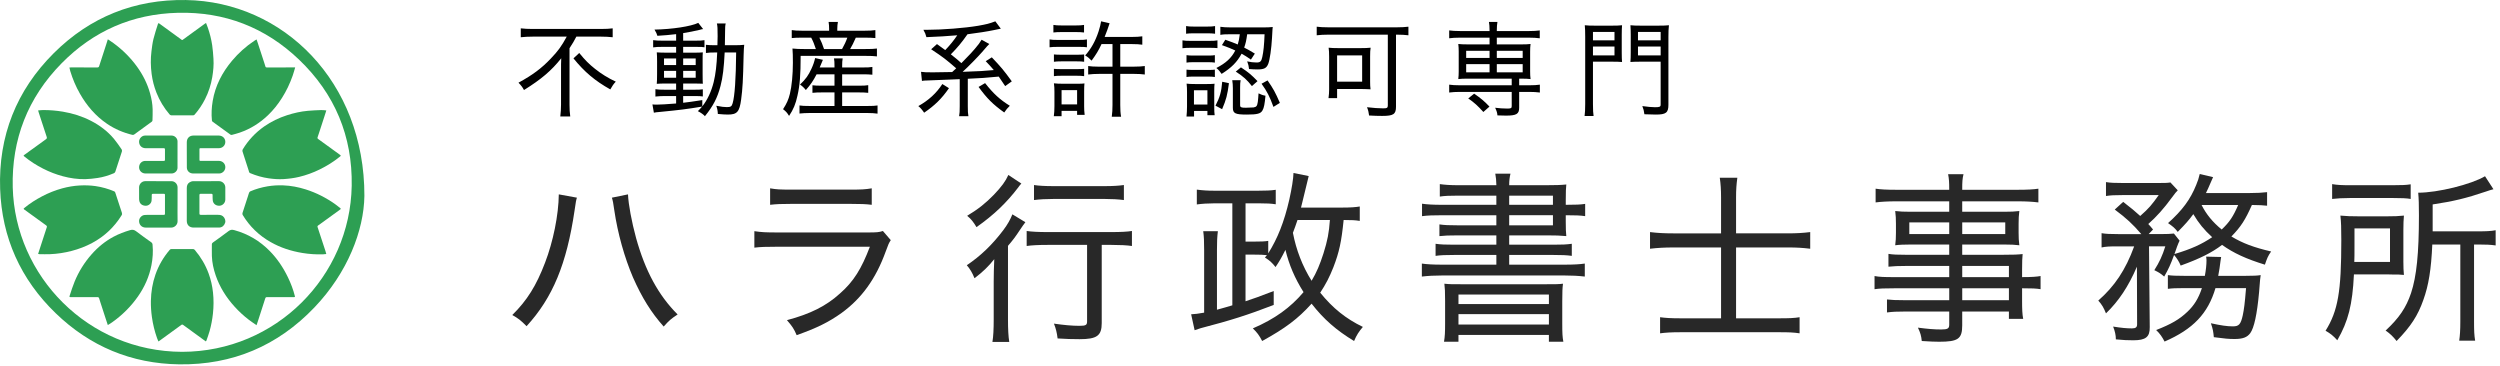
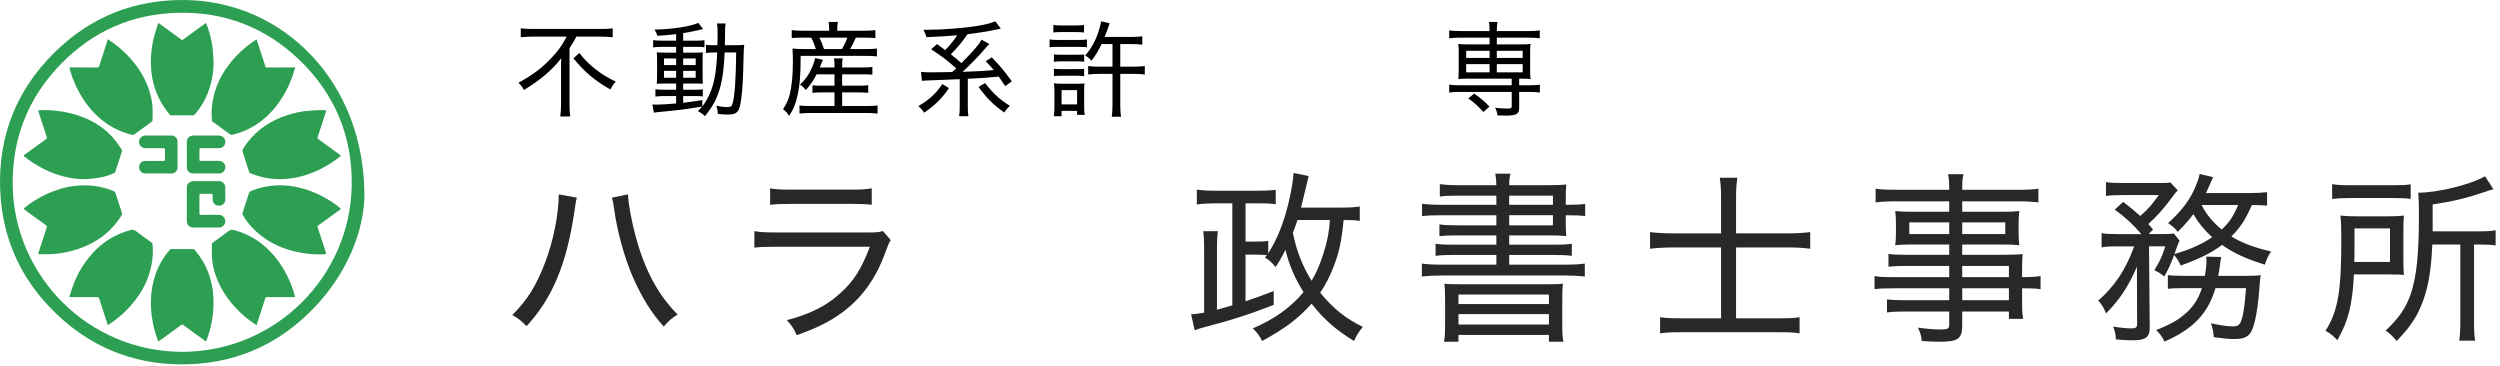
<svg xmlns="http://www.w3.org/2000/svg" version="1.1" id="レイヤー_1" x="0px" y="0px" viewBox="0 0 314 46" style="enable-background:new 0 0 314 46;" xml:space="preserve">
  <g id="logo.svg">
    <g>
      <path style="fill:#282828;" d="M72.461,24.827c-0.092,0.299-0.138,0.459-0.299,1.632    c-0.989,6.691-2.736,10.922-6.025,14.51c-0.759-0.759-0.989-0.943-1.793-1.403    c1.862-1.839,3.012-3.679,4.116-6.576c1.012-2.622,1.701-6.002,1.725-8.577L72.461,24.827z     M78.877,24.413c0.046,1.219,0.46,3.449,1.012,5.473c1.15,4.139,2.805,7.197,5.22,9.612    c-0.805,0.529-1.081,0.759-1.748,1.518c-1.563-1.748-2.736-3.634-3.863-6.186    c-1.058-2.483-1.908-5.473-2.345-8.439c-0.115-0.851-0.184-1.196-0.299-1.563L78.877,24.413z" />
      <path style="fill:#282828;" d="M94.749,29.035c0.897,0.138,1.495,0.161,2.921,0.161h11.405    c1.012,0,1.333-0.023,1.816-0.184l0.989,1.15c-0.23,0.345-0.322,0.552-0.644,1.449    c-1.241,3.426-3.012,5.864-5.542,7.703c-1.61,1.15-3.104,1.886-5.634,2.783    c-0.345-0.805-0.529-1.081-1.219-1.886c2.943-0.782,4.921-1.771,6.668-3.357    c1.702-1.495,2.69-3.082,3.748-5.864h-11.612c-1.518,0-2.115,0.023-2.897,0.115V29.035z     M96.727,23.654c0.805,0.138,1.196,0.161,2.645,0.161h7.474c1.333,0,1.816-0.023,2.645-0.161v2.069    c-0.759-0.092-1.357-0.115-2.622-0.115h-7.52c-1.219,0-1.817,0.023-2.622,0.115V23.654z" />
-       <path style="fill:#282828;" d="M124.81,35.289c0-0.897,0.023-1.541,0.069-2.736    c-0.759,0.943-1.449,1.61-2.483,2.392c-0.276-0.69-0.552-1.15-0.966-1.633    c1.748-1.173,3.196-2.576,4.576-4.392c0.552-0.736,0.896-1.356,1.149-2l1.633,0.989    c-0.23,0.299-0.345,0.46-0.713,1.012c-0.529,0.805-0.874,1.265-1.472,1.955v9.244    c0,1.196,0.046,2.162,0.161,2.828h-2.116c0.115-0.666,0.161-1.632,0.161-2.828V35.289z     M128.283,23.056c-0.161,0.161-0.207,0.23-0.391,0.483c-1.472,1.932-3.058,3.449-5.243,4.99    c-0.391-0.644-0.644-0.989-1.173-1.426c1.449-0.874,2.322-1.587,3.357-2.645    c0.966-1.012,1.472-1.702,1.816-2.483L128.283,23.056z M131.571,30.759    c-1.081,0-2.046,0.046-2.621,0.138v-1.886c0.598,0.092,1.518,0.138,2.621,0.138h8.002    c1.196,0,2.046-0.046,2.598-0.138V30.897c-0.598-0.092-1.518-0.138-2.575-0.138h-1.219v9.818    c0,1.587-0.598,2.024-2.782,2.024c-0.828,0-1.771-0.023-2.76-0.092    c-0.092-0.735-0.207-1.219-0.46-1.862c1.265,0.184,2.3,0.276,3.196,0.276    c0.805,0,0.966-0.092,0.966-0.552V30.759H131.571z M129.87,23.24c0.598,0.092,1.402,0.138,2.46,0.138    h6.393c1.058,0,1.771-0.046,2.438-0.138v1.886c-0.713-0.092-1.518-0.138-2.414-0.138h-6.416    c-0.92,0-1.771,0.046-2.46,0.138V23.24z" />
      <path style="fill:#282828;" d="M170.784,27.747c-0.575-0.092-0.966-0.115-2.023-0.115    c-0.276,2.736-0.552,4.024-1.288,5.933c-0.482,1.219-0.966,2.162-1.655,3.196    c1.586,1.955,3.219,3.265,5.357,4.3c-0.506,0.598-0.782,1.012-1.104,1.771    c-2.208-1.334-3.817-2.736-5.335-4.691c-1.725,1.909-3.288,3.081-6.208,4.691    c-0.368-0.713-0.644-1.081-1.173-1.587c2.736-1.173,4.714-2.598,6.37-4.553    c-1.104-1.748-1.816-3.426-2.276-5.312c-0.506,1.012-0.736,1.403-1.242,2.162    c-0.506-0.621-0.712-0.805-1.333-1.196c0.115-0.138,0.161-0.184,0.253-0.299    c-0.414-0.046-0.851-0.069-1.794-0.069h-0.896v5.863c1.104-0.368,1.747-0.598,3.541-1.288v1.748    c-3.288,1.265-5.381,1.932-9.175,2.92c-0.207,0.069-0.345,0.115-0.759,0.253l-0.437-2    c0.506-0.023,0.851-0.069,1.633-0.207v-7.864c0-1.104-0.023-1.679-0.115-2.368h1.84    c-0.092,0.759-0.115,1.356-0.115,2.345v7.52c0.897-0.253,1.104-0.299,1.932-0.552v-12.808h-2.345    c-0.713,0-1.472,0.046-2.116,0.138v-1.863c0.69,0.092,1.334,0.138,2.185,0.138h5.542    c0.942,0,1.563-0.023,2.185-0.115v1.817c-0.644-0.092-1.081-0.115-1.932-0.115h-1.862v4.806h0.896    c1.104,0,1.518-0.023,1.955-0.092v1.563c1.172-1.863,2-3.932,2.644-6.737    c0.322-1.449,0.506-2.622,0.529-3.357l1.908,0.391c-0.092,0.345-0.092,0.345-0.805,3.312    c-0.069,0.276-0.092,0.391-0.161,0.644h5.174c1.012,0,1.702-0.046,2.208-0.138V27.747z     M162.965,27.632c-0.23,0.666-0.322,0.966-0.575,1.61c0.414,2.161,1.196,4.185,2.346,6.024    c0.644-1.081,1.035-2.023,1.495-3.449c0.506-1.61,0.69-2.575,0.805-4.185H162.965z" />
      <path style="fill:#282828;" d="M187.944,24.574h-4.875c-0.988,0-1.586,0.022-2.23,0.115v-1.564    c0.69,0.092,1.288,0.138,2.392,0.138h4.714c-0.022-0.713-0.046-0.897-0.138-1.449h1.908    c-0.115,0.483-0.161,0.874-0.161,1.449h4.622c1.172,0,1.932-0.023,2.552-0.092    c-0.046,0.414-0.069,0.896-0.069,2v0.552h0.138c1.104,0,1.725-0.023,2.299-0.115v1.541    c-0.621-0.092-1.196-0.115-2.438-0.115v0.782c0,0.896,0.023,1.472,0.069,1.839    c-0.689-0.069-1.356-0.092-2.483-0.092h-4.691v1.172h5.519c1.149,0,1.679-0.022,2.345-0.115v1.518    c-0.621-0.092-1.311-0.115-2.345-0.115h-5.519v1.219h6.898c1.242,0,1.955-0.046,2.599-0.138v1.633    c-0.782-0.092-1.61-0.138-2.599-0.138h-15.269c-1.012,0-1.839,0.046-2.598,0.138v-1.633    c0.621,0.092,1.402,0.138,2.598,0.138h6.76v-1.219h-5.289c-1.058,0-1.725,0.023-2.345,0.115    v-1.518c0.666,0.092,1.195,0.115,2.345,0.115h5.289V29.564h-4.875c-1.058,0-1.678,0.023-2.276,0.092    v-1.472c0.621,0.092,1.196,0.115,2.276,0.115h4.875v-1.265h-6.76c-1.219,0-1.839,0.023-2.576,0.115    v-1.563c0.644,0.092,1.357,0.138,2.576,0.138h6.76V24.574z M181.505,37.819    c0-1.242-0.023-1.587-0.092-2.185c0.644,0.069,0.896,0.069,2.621,0.069h9.658    c1.702,0,2.069,0,2.621-0.069c-0.068,0.506-0.092,0.988-0.092,2.207v2.783    c0,1.196,0.023,1.725,0.138,2.299h-1.817v-0.851h-11.359v0.851h-1.816    c0.115-0.644,0.138-1.242,0.138-2.299V37.819z M183.184,38.187h11.359v-1.196h-11.359V38.187z     M183.184,40.762h11.359v-1.311h-11.359V40.762z M195.049,25.723v-1.149h-5.496v1.149H195.049z     M189.554,28.298h5.496v-1.265h-5.496V28.298z" />
      <path style="fill:#282828;" d="M216.165,24.78c0-0.919-0.046-1.678-0.161-2.46h2.207    c-0.115,0.851-0.161,1.495-0.161,2.46v4.53h6.531c0.988,0,1.908-0.046,2.782-0.161v2.092    c-0.943-0.115-1.702-0.161-2.736-0.161h-6.577V39.98h5.404c1.242,0,1.886-0.023,2.575-0.138v2.023    c-0.759-0.115-1.356-0.138-2.575-0.138h-12.349c-1.195,0-1.908,0.046-2.598,0.138v-2.023    c0.667,0.092,1.357,0.138,2.576,0.138h5.082v-8.899h-6.002c-1.058,0-1.955,0.046-2.92,0.161v-2.092    c0.943,0.115,1.771,0.161,2.92,0.161h6.002V24.78z" />
      <path style="fill:#282828;" d="M244.823,33.404h-5.473c-0.896,0-1.494,0.022-2.161,0.092v-1.61    c0.552,0.092,1.127,0.115,2.207,0.115h5.427v-1.288h-4.898c-0.759,0-1.356,0.022-1.886,0.092    c0.069-0.529,0.092-0.943,0.092-1.563v-1.15c0-0.621-0.022-1.012-0.092-1.587    c0.552,0.069,1.104,0.092,1.909,0.092h4.875v-1.311h-6.623c-1.081,0-1.909,0.046-2.622,0.138v-1.725    c0.621,0.092,1.333,0.138,2.69,0.138h6.554c0-0.966-0.023-1.356-0.138-1.954h1.932    c-0.138,0.575-0.161,0.919-0.161,1.954h6.876c1.356,0,2.069-0.046,2.69-0.138v1.725    c-0.759-0.092-1.518-0.138-2.599-0.138h-6.968v1.311h5.289c0.805,0,1.334-0.023,1.886-0.092    c-0.069,0.575-0.092,0.92-0.092,1.587v1.15c0,0.666,0.022,0.988,0.092,1.563    c-0.529-0.069-1.104-0.092-1.84-0.092h-5.335v1.288h5.059c1.333,0,1.932-0.023,2.53-0.092    c-0.046,0.506-0.069,0.897-0.069,2.001v0.896c1.196,0,1.84-0.046,2.322-0.138v1.655    c-0.552-0.092-1.058-0.115-2.322-0.115v1.495c0,1.149,0.023,1.748,0.138,2.346h-1.793v-0.92h-5.864    v1.725c0,1.702-0.506,2.069-2.897,2.069c-0.482,0-1.172-0.023-2.184-0.092    c-0.069-0.667-0.161-0.989-0.483-1.679c1.242,0.161,2.023,0.23,2.92,0.23    c0.805,0,1.012-0.115,1.012-0.598v-1.655h-5.565c-1.035,0-1.518,0.023-2.253,0.115v-1.632    c0.666,0.069,1.058,0.092,2.208,0.092h5.611v-1.495h-6.875c-1.265,0-1.886,0.023-2.507,0.115v-1.655    c0.575,0.115,1.196,0.138,2.483,0.138h6.899V33.404z M239.81,27.931v1.472h5.013v-1.472H239.81z     M246.456,29.402h5.404v-1.472h-5.404V29.402z M252.32,34.806v-1.402h-5.864v1.402H252.32z     M246.456,37.704h5.864v-1.495h-5.864V37.704z" />
      <path style="fill:#282828;" d="M284.748,25.838c-0.552-0.069-0.874-0.069-1.909-0.092    c-0.828,1.863-1.379,2.736-2.576,3.955c1.403,0.851,2.829,1.38,4.99,1.886    c-0.414,0.598-0.506,0.851-0.782,1.656c-2.322-0.713-3.932-1.449-5.38-2.483    c-1.311,0.988-2.783,1.725-5.197,2.598c-0.207-0.506-0.46-0.897-0.828-1.333    c-0.437,1.195-0.713,1.793-1.242,2.713c-0.483-0.414-0.644-0.506-1.242-0.805    c0.644-1.012,1.012-1.816,1.38-2.989h-2.047l0.092,10.141c0.023,1.242-0.506,1.656-2.07,1.656    c-0.713,0-1.219-0.023-2.185-0.115c0-0.529-0.115-1.035-0.345-1.609    c1.012,0.161,1.679,0.229,2.368,0.229c0.46,0,0.645-0.138,0.645-0.506l-0.023-7.243    c-1.081,2.506-2.276,4.3-3.886,5.864c-0.299-0.736-0.483-1.058-0.966-1.61    c2.046-1.793,3.426-3.84,4.507-6.807h-2.116c-0.943,0-1.472,0.023-1.978,0.138v-1.793    c0.552,0.092,1.104,0.115,2.07,0.115h2.92c-1.081-1.265-1.885-2-3.334-3.082l1.058-0.966    c1.081,0.828,1.472,1.173,2.139,1.771c1.081-0.943,1.495-1.449,2.322-2.622h-4.599    c-0.897,0-1.472,0.023-2.023,0.115v-1.748c0.552,0.092,1.126,0.115,2.161,0.115h4.047    c1.242,0,1.403,0,1.886-0.069l0.92,0.989c-0.184,0.184-0.345,0.368-0.713,0.874    c-1.058,1.449-1.932,2.415-2.989,3.357c0.23,0.253,0.322,0.345,0.598,0.69l-0.552,0.575h1.518    c0.782,0,1.242-0.023,1.656-0.069l0.713,0.896c-0.115,0.207-0.184,0.414-0.322,0.759    c-0.138,0.391-0.184,0.552-0.322,0.92c2.093-0.621,3.403-1.219,4.737-2.115    c-1.035-0.943-1.702-1.771-2.369-2.897c-0.575,0.782-0.943,1.196-1.955,2.23    c-0.391-0.506-0.598-0.667-1.219-1.104c1.794-1.61,2.806-2.967,3.541-4.806    c0.23-0.552,0.299-0.782,0.438-1.357l1.678,0.391c-0.092,0.184-0.092,0.184-0.345,0.782    c-0.23,0.529-0.322,0.759-0.552,1.219h5.358c1.034,0,1.747-0.046,2.322-0.115V25.838z     M282.081,34.645c0.943,0,1.449-0.023,1.863-0.092c-0.069,0.437-0.069,0.437-0.207,2.185    c-0.253,2.759-0.621,4.438-1.104,5.105c-0.391,0.529-0.943,0.736-1.978,0.736    c-0.736,0-1.219-0.046-2.598-0.23c-0.069-0.736-0.115-0.989-0.368-1.748    c1.265,0.276,2.047,0.391,2.76,0.391c0.759,0,0.988-0.253,1.241-1.379    c0.161-0.782,0.253-1.449,0.414-3.426h-3.84c-0.943,3.196-2.806,5.151-6.393,6.714    c-0.299-0.575-0.575-0.989-1.058-1.449c1.885-0.736,2.92-1.333,3.932-2.299    c0.828-0.782,1.38-1.656,1.816-2.966h-2.253c-0.989,0-1.518,0.023-2.024,0.092v-1.725    c0.529,0.069,0.989,0.092,2.092,0.092h2.553c0.138-0.735,0.207-1.379,0.207-1.954    c0-0.184-0.023-0.253-0.046-0.46l1.886,0.046c-0.069,0.391-0.069,0.46-0.207,1.449    c-0.046,0.299-0.092,0.529-0.161,0.919H282.081z M276.516,25.746    c0.598,1.173,1.38,2.139,2.529,3.082c0.989-0.943,1.449-1.633,2.07-3.082H276.516z" />
      <path style="fill:#282828;" d="M301.863,32.806c0,0.828,0.023,1.15,0.069,1.725    c-0.368-0.023-0.529-0.046-0.644-0.046h-0.506l-0.989-0.023h-4.139    c-0.184,3.817-0.713,5.887-2.092,8.278c-0.506-0.575-0.897-0.874-1.472-1.196    c1.563-2.506,1.978-4.921,1.978-11.382c0-1.541-0.023-2.276-0.115-3.082    c0.759,0.069,1.334,0.092,2.415,0.092h3.357c1.012,0,1.541-0.023,2.208-0.092    c-0.046,0.483-0.069,1.081-0.069,1.817V32.806z M292.918,23.125c0.666,0.115,1.242,0.138,2.299,0.138    h5.312c1.172,0,1.702-0.023,2.253-0.115v1.839c-0.529-0.092-1.127-0.115-2.185-0.115h-5.473    c-0.92,0-1.563,0.046-2.208,0.115V23.125z M300.184,32.897v-4.208h-4.461v2.23    c0,1.104,0,1.311-0.023,1.978H300.184z M305.496,30.713c-0.138,3.127-0.459,5.127-1.126,6.967    c-0.69,1.955-1.564,3.311-3.357,5.151c-0.46-0.575-0.805-0.92-1.38-1.311    c1.702-1.587,2.576-2.875,3.196-4.714c0.69-2.092,0.989-4.967,0.989-9.75    c0-1.403-0.023-2.116-0.092-2.852c2.46,0,6.646-1.035,8.393-2.069l1.058,1.632    c-0.345,0.092-0.506,0.138-0.966,0.299c-2.438,0.828-4.047,1.219-6.668,1.61v2.713    c0,0.299,0,0.414,0,0.667h5.749c0.965,0,1.541-0.023,2.162-0.138v1.909    c-0.644-0.092-1.196-0.115-2.047-0.115h-0.667v9.681c0,1.173,0.023,1.702,0.138,2.392h-2    c0.092-0.667,0.138-1.288,0.138-2.415V30.713H305.496z" />
    </g>
    <g>
      <path style="fill:#2D9F53;" d="M45.768,24.604c-0.066,4.34-2.097,9.629-6.275,14.008    c-4.607,4.829-10.303,7.241-16.988,7.15c-6.01-0.083-11.213-2.265-15.524-6.434    c-4.394-4.249-6.753-9.489-6.964-15.598c-0.229-6.636,2.04-12.379,6.746-17.062    c4.559-4.537,10.132-6.763,16.57-6.664C35.58,0.192,45.793,10.264,45.768,24.604z M22.876,44.19    c11.803-0.025,21.104-9.501,21.299-20.856c0.107-6.22-2.12-11.548-6.617-15.847    c-4.238-4.051-9.353-6.024-15.218-5.879C16.633,1.748,11.727,3.891,7.731,7.957    c-4.234,4.307-6.286,9.541-6.131,15.583C1.884,34.657,11.037,44.151,22.876,44.19z" />
      <path style="fill:#2D9F53;" d="M4.788,13.87c0.221-0.017,0.424-0.046,0.627-0.047    c0.833-0.003,1.661,0.064,2.484,0.203c1.234,0.208,2.415,0.576,3.527,1.15    c1.103,0.57,2.084,1.306,2.884,2.259c0.353,0.421,0.657,0.883,0.972,1.335    c0.044,0.064,0.053,0.182,0.029,0.26c-0.269,0.849-0.546,1.697-0.829,2.541    c-0.024,0.072-0.097,0.152-0.167,0.182c-0.664,0.282-1.35,0.5-2.065,0.601    c-0.513,0.072-1.03,0.139-1.547,0.148c-0.948,0.017-1.881-0.117-2.799-0.362    c-0.865-0.231-1.694-0.551-2.49-0.958c-0.834-0.426-1.625-0.921-2.347-1.52    c-0.137-0.113-0.133-0.12,0.005-0.221c0.9-0.653,1.799-1.308,2.703-1.956    c0.118-0.085,0.134-0.163,0.091-0.293c-0.221-0.659-0.434-1.321-0.65-1.982    c-0.122-0.373-0.244-0.745-0.364-1.118C4.83,14.027,4.814,13.96,4.788,13.87z" />
      <path style="fill:#2D9F53;" d="M13.54,40.822c-0.08-0.239-0.157-0.468-0.232-0.697    c-0.239-0.732-0.476-1.464-0.714-2.196c-0.046-0.142-0.098-0.282-0.133-0.427    c-0.033-0.133-0.095-0.187-0.241-0.186c-1.1,0.007-2.199,0.004-3.299,0.004    c-0.204-0-0.227-0.01-0.163-0.205c0.195-0.593,0.382-1.192,0.621-1.768    c0.515-1.243,1.219-2.374,2.109-3.386c0.794-0.904,1.71-1.656,2.771-2.226    c0.66-0.355,1.357-0.615,2.076-0.829c0.303-0.09,0.515-0.049,0.761,0.14    c0.622,0.479,1.264,0.93,1.902,1.388c0.108,0.078,0.15,0.164,0.163,0.299    c0.084,0.868,0.025,1.729-0.141,2.581c-0.277,1.427-0.859,2.728-1.69,3.918    c-0.892,1.277-1.984,2.356-3.254,3.256c-0.148,0.105-0.305,0.198-0.459,0.296    C13.598,40.796,13.577,40.804,13.54,40.822z" />
      <path style="fill:#2D9F53;" d="M40.987,13.869c-0.087,0.273-0.163,0.517-0.242,0.759    c-0.216,0.666-0.433,1.331-0.651,1.997c-0.067,0.204-0.13,0.409-0.203,0.611    c-0.036,0.101-0.014,0.163,0.073,0.225c0.902,0.651,1.802,1.305,2.702,1.958    c0.173,0.126,0.176,0.132,0.01,0.268c-0.775,0.631-1.621,1.152-2.517,1.593    c-0.833,0.41-1.7,0.726-2.603,0.941c-0.637,0.151-1.286,0.234-1.941,0.274    c-0.625,0.038-1.244-0.008-1.859-0.095c-0.807-0.115-1.587-0.339-2.34-0.656    c-0.146-0.061-0.143-0.202-0.18-0.314c-0.267-0.801-0.527-1.605-0.779-2.411    c-0.024-0.077-0.009-0.19,0.033-0.259c0.694-1.148,1.593-2.106,2.692-2.877    c0.882-0.619,1.842-1.078,2.867-1.41c0.857-0.277,1.731-0.474,2.627-0.555    c0.554-0.05,1.11-0.073,1.666-0.093C40.549,13.818,40.757,13.852,40.987,13.869z" />
      <path style="fill:#2D9F53;" d="M25.855,42.882c-0.141-0.101-0.273-0.195-0.404-0.29    c-0.813-0.591-1.626-1.18-2.436-1.774c-0.096-0.071-0.16-0.069-0.256,0.001    c-0.901,0.66-1.806,1.315-2.71,1.97c-0.041,0.03-0.085,0.056-0.151,0.099    c-0.062-0.151-0.126-0.288-0.176-0.43c-0.302-0.857-0.516-1.735-0.642-2.635    c-0.094-0.673-0.141-1.348-0.128-2.027c0.021-1.133,0.199-2.239,0.574-3.313    c0.4-1.148,1.002-2.176,1.789-3.1c0.064-0.075,0.13-0.104,0.228-0.104    c0.894,0.003,1.788,0.004,2.681,0c0.104-0,0.175,0.033,0.241,0.11    c0.754,0.888,1.341,1.874,1.741,2.969c0.282,0.771,0.461,1.567,0.548,2.384    c0.095,0.886,0.088,1.771-0.009,2.658c-0.081,0.741-0.22,1.469-0.419,2.186    c-0.111,0.399-0.26,0.788-0.395,1.18C25.917,42.802,25.887,42.833,25.855,42.882z" />
      <path style="fill:#2D9F53;" d="M32.22,40.848c-0.351-0.248-0.674-0.461-0.981-0.695    c-0.637-0.485-1.222-1.029-1.761-1.621c-1.056-1.16-1.882-2.463-2.391-3.952    c-0.268-0.785-0.45-1.592-0.476-2.425c-0.015-0.484,0.003-0.969-0.002-1.454    c-0.001-0.114,0.048-0.181,0.133-0.243c0.655-0.473,1.319-0.936,1.959-1.429    c0.239-0.184,0.443-0.202,0.726-0.124c1.726,0.475,3.207,1.353,4.459,2.63    c0.948,0.968,1.689,2.077,2.276,3.292c0.368,0.762,0.67,1.549,0.875,2.373    c0.027,0.109-0.023,0.121-0.106,0.121c-0.379-0.001-0.758-0-1.137-0    c-0.749,0-1.497,0.003-2.246-0.003c-0.129-0.001-0.194,0.037-0.233,0.161    c-0.301,0.943-0.606,1.884-0.911,2.825C32.348,40.47,32.291,40.637,32.22,40.848z" />
      <path style="fill:#2D9F53;" d="M4.787,31.891c0.081-0.25,0.156-0.484,0.232-0.718    c0.288-0.883,0.575-1.765,0.863-2.648c0.028-0.086,0.012-0.147-0.066-0.204    c-0.913-0.659-1.824-1.322-2.736-1.982c-0.145-0.105-0.148-0.115-0.009-0.23    c0.684-0.565,1.428-1.037,2.212-1.449c0.805-0.423,1.644-0.761,2.52-1    c0.727-0.198,1.466-0.326,2.221-0.366c0.666-0.035,1.328-0.015,1.987,0.081    c0.812,0.119,1.596,0.343,2.351,0.666c0.05,0.022,0.097,0.088,0.115,0.143    c0.28,0.846,0.555,1.694,0.832,2.541c0.037,0.113,0.03,0.209-0.037,0.317    c-0.923,1.487-2.152,2.645-3.695,3.473c-0.819,0.439-1.679,0.766-2.577,1    c-0.895,0.233-1.803,0.375-2.726,0.41c-0.429,0.016-0.86,0.004-1.289,0.002    C4.926,31.926,4.868,31.906,4.787,31.891z" />
      <path style="fill:#2D9F53;" d="M40.981,31.903c-0.152,0.016-0.288,0.038-0.424,0.042    c-0.863,0.025-1.721-0.032-2.572-0.171c-1.411-0.232-2.757-0.663-4.005-1.375    c-1.459-0.833-2.632-1.961-3.499-3.401c-0.039-0.065-0.047-0.174-0.023-0.248    c0.23-0.729,0.47-1.455,0.708-2.182c0.042-0.129,0.074-0.262,0.129-0.385    c0.027-0.061,0.086-0.125,0.146-0.151c0.693-0.298,1.413-0.502,2.159-0.628    c0.649-0.11,1.301-0.146,1.956-0.123c0.971,0.035,1.919,0.216,2.846,0.51    c1.343,0.426,2.578,1.061,3.724,1.875c0.202,0.143,0.395,0.298,0.586,0.456    c0.125,0.104,0.121,0.116-0.014,0.214c-0.817,0.593-1.634,1.186-2.451,1.779    c-0.095,0.069-0.188,0.139-0.286,0.203c-0.084,0.055-0.103,0.12-0.071,0.214    c0.329,0.997,0.657,1.994,0.984,2.992C40.909,31.637,40.938,31.754,40.981,31.903z" />
      <path style="fill:#2D9F53;" d="M25.878,2.886c0.081,0.212,0.16,0.404,0.228,0.6    c0.249,0.716,0.435,1.451,0.545,2.2c0.082,0.558,0.121,1.124,0.159,1.688    c0.053,0.773-0.02,1.542-0.148,2.304c-0.164,0.973-0.465,1.903-0.913,2.784    c-0.356,0.699-0.788,1.346-1.304,1.936c-0.04,0.046-0.115,0.086-0.173,0.086    c-0.922,0.005-1.844,0.006-2.766-0.001c-0.07-0.001-0.158-0.055-0.207-0.111    c-0.703-0.819-1.253-1.73-1.649-2.735c-0.297-0.756-0.499-1.536-0.604-2.34    c-0.124-0.949-0.141-1.902-0.022-2.854c0.064-0.514,0.125-1.033,0.247-1.535    c0.154-0.633,0.366-1.252,0.56-1.875c0.048-0.152,0.08-0.151,0.233-0.039    c0.876,0.639,1.751,1.279,2.629,1.914c0.229,0.166,0.156,0.164,0.388-0.004    c0.882-0.639,1.762-1.281,2.643-1.921C25.765,2.954,25.809,2.93,25.878,2.886z" />
      <path style="fill:#2D9F53;" d="M37.074,8.467c-0.109,0.364-0.194,0.694-0.306,1.014    c-0.346,0.991-0.793,1.934-1.354,2.822c-0.499,0.79-1.076,1.518-1.75,2.164    c-1.029,0.987-2.213,1.729-3.564,2.193c-0.322,0.111-0.653,0.194-0.982,0.282    c-0.05,0.013-0.125,0-0.168-0.03c-0.756-0.542-1.509-1.089-2.26-1.638    c-0.038-0.028-0.067-0.09-0.072-0.139c-0.085-0.824-0.039-1.642,0.098-2.457    c0.323-1.923,1.195-3.582,2.437-5.061c0.805-0.958,1.728-1.786,2.769-2.48    c0.089-0.059,0.181-0.113,0.301-0.187c0.059,0.171,0.114,0.321,0.163,0.473    c0.279,0.851,0.556,1.703,0.834,2.555c0.039,0.12,0.082,0.238,0.112,0.36    c0.027,0.108,0.09,0.132,0.193,0.132c1.03-0.003,2.059-0.002,3.089-0.002    C36.753,8.467,36.892,8.467,37.074,8.467z" />
      <path style="fill:#2D9F53;" d="M13.545,4.933c0.258,0.176,0.49,0.324,0.711,0.485    c1.136,0.831,2.126,1.811,2.952,2.952c0.74,1.023,1.302,2.136,1.64,3.355    c0.181,0.654,0.307,1.321,0.323,2.002c0.011,0.466-0.007,0.933-0.02,1.399    c-0.002,0.054-0.043,0.125-0.088,0.158c-0.734,0.54-1.47,1.077-2.21,1.609    c-0.056,0.041-0.152,0.063-0.218,0.048c-1.151-0.275-2.223-0.733-3.202-1.4    c-1.433-0.977-2.53-2.26-3.385-3.758C9.529,10.878,9.126,9.925,8.825,8.929    C8.783,8.788,8.757,8.642,8.719,8.481c0.08-0.005,0.139-0.013,0.198-0.013    c1.104-0.001,2.209-0.004,3.313,0.003c0.138,0.001,0.189-0.057,0.226-0.171    c0.295-0.914,0.593-1.827,0.89-2.741C13.409,5.365,13.469,5.17,13.545,4.933z" />
      <path style="fill:#2D9F53;" d="M23.461,25.65c-0-0.679,0.002-1.357-0.001-2.036    c-0.001-0.296,0.089-0.552,0.345-0.709c0.13-0.079,0.293-0.145,0.442-0.146    c1.09-0.012,2.181-0.009,3.271-0.006c0.421,0.001,0.777,0.358,0.781,0.781    c0.005,0.515,0.005,1.03,0,1.544c-0.004,0.404-0.339,0.746-0.733,0.763    c-0.453,0.019-0.803-0.256-0.845-0.681c-0.021-0.213-0.022-0.429-0.019-0.644    c0.002-0.125-0.036-0.176-0.168-0.175c-0.435,0.006-0.871,0.005-1.306,0    c-0.129-0.001-0.181,0.035-0.18,0.175c0.006,0.763,0.006,1.526,0,2.289    c-0.001,0.136,0.043,0.18,0.177,0.179c0.711-0.004,1.423-0.004,2.134-0.001    c0.226,0.001,0.445,0.022,0.635,0.173c0.237,0.189,0.368,0.544,0.285,0.814    c-0.111,0.36-0.371,0.586-0.705,0.609c-0.093,0.006-0.187,0.004-0.281,0.004    c-0.992,0-1.984,0.001-2.977-0c-0.533-0.001-0.856-0.324-0.857-0.856    C23.46,27.035,23.461,26.343,23.461,25.65z" />
-       <path style="fill:#2D9F53;" d="M22.3,25.67c0,0.702-0.012,1.404,0.004,2.105    c0.01,0.453-0.381,0.817-0.817,0.813c-1.067-0.009-2.134-0.002-3.2-0.004    c-0.491-0.001-0.844-0.379-0.818-0.87c0.019-0.347,0.336-0.68,0.681-0.71    c0.135-0.012,0.27-0.018,0.406-0.019c0.669-0.002,1.338-0.002,2.007-0    c0.097,0,0.157-0.013,0.157-0.135c-0.004-0.791-0.003-1.581,0-2.372    c0-0.107-0.043-0.136-0.142-0.135c-0.454,0.003-0.908,0.004-1.362,0    c-0.114-0.001-0.158,0.041-0.158,0.156c0,0.238,0.005,0.478-0.022,0.714    c-0.038,0.334-0.352,0.611-0.675,0.627c-0.428,0.022-0.757-0.189-0.85-0.553    c-0.025-0.098-0.04-0.202-0.041-0.303c-0.004-0.482-0.002-0.964-0.002-1.446    c0-0.414,0.344-0.782,0.761-0.784c1.104-0.007,2.209-0.011,3.313,0.002    c0.445,0.005,0.767,0.385,0.76,0.793c-0.012,0.706-0.003,1.413-0.003,2.12    C22.3,25.67,22.3,25.67,22.3,25.67z" />
      <path style="fill:#2D9F53;" d="M25.869,21.789c-0.538,0-1.076,0.001-1.615-0    c-0.437-0.001-0.777-0.308-0.786-0.744c-0.014-0.716-0.006-1.432-0.007-2.148    c-0-0.346-0.002-0.693,0-1.039c0.003-0.503,0.336-0.834,0.836-0.834    c1.058,0,2.115-0,3.173,0c0.477,0,0.832,0.342,0.83,0.799    c-0.002,0.45-0.356,0.79-0.825,0.791c-0.744,0.001-1.488,0.001-2.232,0.001    c-0.187,0-0.192,0.005-0.192,0.186c-0,0.398-0.001,0.796,0,1.193    c0,0.212,0.002,0.212,0.207,0.212c0.744,0,1.488-0.001,2.232,0    c0.406,0,0.741,0.279,0.801,0.663c0.062,0.396-0.17,0.769-0.56,0.891    c-0.07,0.022-0.147,0.026-0.221,0.026c-0.548,0.002-1.095,0.001-1.643,0.001    C25.869,21.788,25.869,21.789,25.869,21.789z" />
      <path style="fill:#2D9F53;" d="M19.885,21.788c-0.543,0-1.086,0.001-1.629-0    c-0.433-0.001-0.781-0.34-0.787-0.765c-0.006-0.45,0.323-0.809,0.768-0.813    c0.772-0.007,1.544-0.005,2.317,0.001c0.131,0.001,0.168-0.038,0.166-0.165    c-0.007-0.416-0.008-0.833,0.001-1.25c0.003-0.141-0.037-0.186-0.181-0.185    c-0.753,0.006-1.507,0.005-2.261,0.002c-0.486-0.002-0.826-0.361-0.81-0.845    c0.012-0.385,0.356-0.74,0.743-0.742c1.119-0.006,2.237-0.005,3.356-0    c0.376,0.002,0.726,0.34,0.729,0.718c0.008,1.114,0.007,2.228-0.001,3.342    c-0.003,0.37-0.355,0.7-0.726,0.702C21.009,21.791,20.447,21.788,19.885,21.788z" />
    </g>
    <g>
      <path d="M66.93,4.6c-0.507,0-1.092,0.026-1.521,0.078V3.56c0.429,0.052,0.91,0.078,1.495,0.078    h8.541c0.676,0,1.118-0.026,1.508-0.078v1.118c-0.442-0.052-0.962-0.078-1.482-0.078h-3.081    c-0.299,0.572-0.416,0.78-0.858,1.456v7.099c0,0.559,0.026,1.014,0.091,1.469h-1.248    c0.052-0.442,0.091-0.975,0.091-1.469V8.722c0-0.546,0-0.832,0.026-1.404    c-1.235,1.56-2.509,2.639-4.68,3.991c-0.169-0.325-0.338-0.559-0.689-0.923    c1.781-0.975,2.899-1.807,4.056-3.029c0.923-0.962,1.352-1.56,2.002-2.756H66.93z M72.754,6.654    c0.715,0.884,1.235,1.404,1.976,1.989c0.832,0.663,1.664,1.17,2.613,1.612    c-0.273,0.286-0.442,0.533-0.689,0.975c-1.924-1.079-3.237-2.184-4.628-3.9L72.754,6.654z" />
      <path d="M84.922,4.289c-0.819,0.091-1.417,0.156-2.354,0.208c-0.078-0.273-0.143-0.403-0.364-0.78    c2.21-0.039,4.589-0.403,5.499-0.845l0.611,0.78c-0.13,0.013-0.195,0.026-0.468,0.104    c-0.702,0.169-1.326,0.286-2.041,0.403v0.949h1.521c0.585,0,0.897-0.013,1.157-0.065v0.897    c-0.221-0.039-0.403-0.052-1.001-0.052h-1.677v0.728h1.352c0.533,0,0.819-0.013,1.118-0.039    c-0.026,0.247-0.026,0.468-0.026,1.144v1.586c0,0.637,0.013,1.053,0.026,1.209    c-0.351-0.013-0.598-0.026-1.183-0.026h-1.287v0.78h1.287c0.663,0,0.897-0.013,1.183-0.052v0.897    c-0.247-0.039-0.442-0.052-1.014-0.052h-1.456v0.845c0.689-0.078,1.144-0.143,2.405-0.338v0.793    c0.65-0.832,1.131-1.859,1.43-3.055c0.247-1.014,0.377-2.132,0.442-3.718h-0.247    c-0.52,0-0.806,0.013-1.17,0.065V5.627c0.312,0.039,0.585,0.052,1.079,0.052h0.364    c0.013-0.429,0.026-0.676,0.026-1.118c0-1.04-0.013-1.235-0.091-1.612h1.105    c-0.065,0.247-0.078,0.52-0.078,1.014c-0.013,0.234-0.013,0.234-0.026,1.716h1.248    c0.52,0,0.806-0.013,1.183-0.052c-0.039,0.299-0.052,0.585-0.078,1.365    c-0.065,3.068-0.13,4.186-0.312,5.525c-0.208,1.534-0.507,1.872-1.664,1.872    c-0.299,0-0.78-0.026-1.261-0.078c-0.013-0.364-0.065-0.663-0.195-1.027    c0.676,0.13,0.988,0.169,1.313,0.169c0.494,0,0.624-0.078,0.741-0.481    c0.26-0.858,0.416-3.107,0.442-6.383H91.019c-0.091,1.859-0.233,3.133-0.52,4.199    c-0.39,1.508-0.923,2.522-1.963,3.809c-0.13-0.182-0.52-0.455-0.884-0.637    c0.26-0.26,0.338-0.351,0.533-0.572c-2.08,0.338-2.704,0.416-5.356,0.676    c-0.338,0.026-0.442,0.039-0.702,0.091l-0.182-1.04c0.221,0.026,0.39,0.026,0.559,0.026    c0.468,0,1.248-0.052,2.418-0.143v-0.936h-1.417c-0.403,0-0.858,0.026-1.184,0.065v-0.923    c0.312,0.052,0.624,0.065,1.184,0.065h1.417v-0.78h-1.222c-0.546,0-0.871,0.013-1.209,0.039    c0.026-0.325,0.039-0.585,0.039-1.222V7.733c0-0.65-0.013-0.767-0.039-1.157    c0.338,0.026,0.689,0.039,1.235,0.039h1.196V5.887h-1.729c-0.533,0-0.819,0.013-1.157,0.065V5.043    c0.351,0.052,0.663,0.065,1.17,0.065h1.716V4.289z M83.401,7.343v0.832h1.521V7.343H83.401z     M83.401,8.903v0.858h1.521v-0.858H83.401z M85.806,8.175h1.573V7.343h-1.573V8.175z M85.806,9.762    h1.573v-0.858h-1.573V9.762z" />
      <path d="M104.136,3.612c0-0.286-0.013-0.559-0.065-0.858h1.17c-0.052,0.299-0.078,0.546-0.078,0.858    V3.859h3.38c0.689,0,1.053-0.026,1.404-0.078v1.001c-0.416-0.039-0.741-0.052-1.352-0.052h-1.105    c-0.312,0.702-0.455,0.988-0.715,1.43h1.872c0.729,0,1.145-0.013,1.495-0.065v0.988    c-0.416-0.052-0.767-0.065-1.495-0.065h-8.086c0,2.418-0.104,3.705-0.403,5.005    c-0.221,1.04-0.52,1.742-1.053,2.535c-0.26-0.429-0.39-0.559-0.754-0.845    c0.455-0.702,0.676-1.183,0.858-1.924c0.234-0.949,0.377-2.431,0.377-3.9    c0-0.728-0.013-1.417-0.052-1.794c0.481,0.052,0.871,0.065,1.495,0.065h1.443    c-0.169-0.533-0.351-0.988-0.585-1.43h-1.157c-0.598,0-0.897,0.013-1.287,0.052V3.781    c0.325,0.052,0.689,0.078,1.339,0.078h3.354V3.612z M102.563,9.333    c-0.429,0.832-0.754,1.3-1.352,1.976c-0.26-0.325-0.416-0.468-0.728-0.689    c0.702-0.663,1.066-1.17,1.43-1.976c0.221-0.468,0.364-0.897,0.468-1.352l0.975,0.221    c-0.221,0.521-0.221,0.521-0.403,0.962h1.859V8.306c0-0.468-0.013-0.702-0.065-0.975h1.092    c-0.052,0.299-0.065,0.533-0.065,0.975v0.169h2.522c0.637,0,0.975-0.013,1.274-0.065V9.384    c-0.338-0.039-0.715-0.052-1.287-0.052h-2.509v1.43h2.093c0.598,0,0.884-0.013,1.183-0.065v0.962    c-0.364-0.039-0.65-0.052-1.183-0.052h-2.093v1.703h3.237c0.546,0,0.91-0.013,1.209-0.065v1.027    c-0.377-0.052-0.741-0.078-1.235-0.078h-7.345c-0.455,0-0.832,0.026-1.222,0.065v-1.014    c0.312,0.052,0.676,0.065,1.196,0.065h3.198v-1.703h-1.56c-0.494,0-0.819,0.013-1.209,0.052v-0.949    c0.312,0.039,0.598,0.052,1.196,0.052h1.573V9.333H102.563z M105.761,6.161    c0.325-0.598,0.468-0.884,0.663-1.43h-3.51c0.273,0.559,0.364,0.78,0.585,1.43H105.761z" />
      <path d="M119.19,11.075c-0.91,1.313-1.768,2.158-3.12,3.081c-0.234-0.351-0.442-0.598-0.728-0.832    c1.3-0.728,2.275-1.625,3.016-2.769L119.19,11.075z M115.68,9.021    c0.351,0.052,0.676,0.065,1.469,0.065c0.377,0,0.377,0,2.444-0.039    c0.272-0.247,0.338-0.299,0.507-0.468c-1.352-1.17-1.625-1.378-3.146-2.392l0.729-0.65    c0.48,0.351,0.559,0.403,1.04,0.754c0.663-0.702,1.04-1.17,1.508-1.859    c-1.404,0.117-2.262,0.169-3.874,0.234c-0.091-0.364-0.169-0.546-0.377-0.923    c0.195,0,0.325,0,0.442,0c1.937,0,4.745-0.221,6.435-0.507c1.079-0.195,1.365-0.26,2.158-0.559    l0.689,0.923c-0.234,0.039-0.234,0.039-0.884,0.182c-0.728,0.156-2.145,0.377-3.302,0.52    c-0.702,1.001-1.235,1.651-2.093,2.522c0.611,0.481,0.754,0.598,1.326,1.105    c1.3-1.339,1.3-1.339,1.677-1.781c0.507-0.598,0.598-0.728,0.858-1.157l0.975,0.533    c-0.143,0.117-0.273,0.273-0.91,1.014c-0.52,0.598-1.742,1.846-2.444,2.483    c2.432-0.091,2.432-0.091,3.913-0.221c-0.299-0.351-0.48-0.559-1.014-1.118l0.767-0.481    c1.157,1.222,1.482,1.599,2.509,3.016l-0.832,0.598c-0.391-0.598-0.521-0.793-0.807-1.196    c-1.846,0.169-2.132,0.195-3.887,0.273v3.432c0,0.65,0.013,0.923,0.078,1.274h-1.17    c0.065-0.351,0.078-0.624,0.078-1.274V9.943c-0.611,0.026-2.002,0.091-4.16,0.169    c-0.26,0-0.338,0.013-0.585,0.052L115.68,9.021z M123.727,10.438    c1.066,1.352,1.885,2.093,3.107,2.847c-0.286,0.273-0.468,0.494-0.702,0.845    c-1.456-1.053-2.146-1.742-3.224-3.211L123.727,10.438z" />
      <path d="M131.826,4.951c0.299,0.052,0.546,0.065,1.04,0.065h2.613c0.533,0,0.767-0.013,1.04-0.065    v0.988c-0.273-0.039-0.455-0.052-0.949-0.052h-2.704c-0.468,0-0.741,0.013-1.04,0.052V4.951z     M132.307,3.131c0.325,0.052,0.546,0.065,1.014,0.065h1.82c0.468,0,0.676-0.013,1.014-0.065v0.949    c-0.338-0.039-0.598-0.052-1.014-0.052h-1.82c-0.416,0-0.728,0.013-1.014,0.052V3.131z     M132.359,14.598c0.052-0.364,0.078-0.767,0.078-1.261V11.543c0-0.442-0.013-0.702-0.065-1.079    c0.325,0.039,0.676,0.052,1.04,0.052h1.846c0.546,0,0.702,0,0.949-0.039    c-0.026,0.273-0.039,0.559-0.039,1.001v1.872c0,0.377,0.013,0.676,0.065,1.079h-0.949V13.922h-1.95    v0.676H132.359z M132.372,6.836c0.26,0.026,0.468,0.039,0.91,0.039h1.989    c0.455,0,0.611-0.013,0.897-0.039V7.759c-0.286-0.039-0.481-0.052-0.897-0.052h-1.989    c-0.416,0-0.637,0.013-0.91,0.052V6.836z M132.372,8.644c0.286,0.026,0.442,0.039,0.91,0.039    h1.989c0.455,0,0.637-0.013,0.897-0.039v0.923c-0.299-0.039-0.481-0.052-0.91-0.052h-1.977    c-0.429,0-0.637,0.013-0.91,0.052V8.644z M133.334,13.116h1.95V11.322h-1.95V13.116z M138.352,5.537    c-0.377,0.806-0.65,1.261-1.248,2.08c-0.286-0.299-0.507-0.481-0.806-0.65    c0.767-0.871,1.287-1.807,1.69-3.042c0.156-0.481,0.26-0.923,0.312-1.248l1.066,0.247    c-0.104,0.351-0.429,1.248-0.624,1.716h3.393c0.572,0,0.975-0.026,1.339-0.078v1.053    c-0.351-0.052-0.754-0.078-1.326-0.078h-1.443v2.834h1.742c0.572,0,0.975-0.026,1.339-0.078v1.066    c-0.377-0.052-0.819-0.078-1.339-0.078h-1.742v3.913c0,0.572,0.025,1.014,0.104,1.469h-1.17    c0.065-0.494,0.091-0.897,0.091-1.469V9.281h-1.703c-0.533,0-0.896,0.026-1.352,0.078V8.293    c0.312,0.052,0.728,0.078,1.235,0.078h1.82V5.537H138.352z" />
-       <path d="M148.518,5.068c0.272,0.052,0.546,0.065,1.04,0.065h2.314c0.559,0,0.754-0.013,1.04-0.065    v0.975c-0.299-0.026-0.52-0.039-0.949-0.039h-2.405c-0.455,0-0.715,0.013-1.04,0.052V5.068z     M148.973,3.274c0.299,0.052,0.494,0.065,0.975,0.065h1.69c0.468,0,0.676-0.013,0.975-0.065v0.962    c-0.325-0.039-0.559-0.052-0.975-0.052h-1.69c-0.429,0-0.689,0.013-0.975,0.052V3.274z     M149.025,6.927c0.247,0.039,0.442,0.052,0.871,0.052h1.846c0.416,0,0.624-0.013,0.845-0.052v0.936    c-0.286-0.039-0.468-0.052-0.845-0.052h-1.846c-0.403,0-0.637,0.013-0.871,0.052V6.927z     M149.025,8.748c0.26,0.026,0.442,0.039,0.871,0.039h1.846c0.416,0,0.624-0.013,0.845-0.039v0.923    c-0.26-0.039-0.468-0.052-0.858-0.052h-1.846c-0.416,0-0.585,0.013-0.858,0.052V8.748z     M149.025,14.637c0.039-0.416,0.065-0.819,0.065-1.261v-1.82c0-0.442-0.013-0.676-0.052-1.053    c0.299,0.039,0.546,0.052,1.053,0.052h1.521c0.481,0,0.728-0.013,0.936-0.039    c-0.026,0.208-0.039,0.52-0.039,0.988v1.911c0,0.468,0.013,0.793,0.052,1.053h-0.91v-0.533h-1.677    v0.702H149.025z M149.961,13.128h1.69V11.335h-1.69V13.128z M154.355,10.451    c-0.195,1.482-0.338,2.041-0.858,3.263l-0.832-0.442c0.546-1.053,0.741-1.729,0.845-3.003    L154.355,10.451z M153.9,4.99c0.767,0.273,1.066,0.39,1.56,0.598    c0.13-0.416,0.169-0.624,0.26-1.287h-1.118c-0.637,0-0.988,0.013-1.326,0.078V3.365    c0.325,0.052,0.78,0.078,1.339,0.078h4.018c0.533,0,0.884-0.013,1.222-0.052    c-0.026,0.182-0.026,0.182-0.091,1.378c-0.078,1.352-0.273,2.717-0.468,3.237    c-0.221,0.559-0.521,0.715-1.391,0.715c-0.312,0-0.728-0.026-1.027-0.052    c-0.039-0.39-0.091-0.585-0.234-0.962c0.39,0.091,0.793,0.143,1.17,0.143    c0.468,0,0.611-0.13,0.729-0.689c0.156-0.715,0.233-1.495,0.286-2.86h-2.184    c-0.117,0.832-0.182,1.118-0.377,1.677c0.455,0.234,0.702,0.364,1.339,0.754l-0.494,0.754    c-0.546-0.377-0.741-0.507-1.17-0.741c-0.559,1.04-1.261,1.755-2.509,2.535    c-0.221-0.325-0.377-0.507-0.663-0.741c1.196-0.611,1.898-1.261,2.379-2.197    c-0.52-0.247-0.858-0.377-1.677-0.676L153.9,4.99z M155.759,13.194    c0,0.286,0.117,0.338,0.715,0.338c0.26,0,0.858-0.026,0.975-0.039    c0.364-0.065,0.455-0.182,0.533-0.702c0.039-0.286,0.065-0.65,0.091-1.066    c0.325,0.156,0.52,0.234,0.871,0.299c-0.091,1.001-0.182,1.521-0.377,1.846    c-0.221,0.403-0.649,0.52-1.95,0.52c-1.469,0-1.768-0.143-1.768-0.858v-2.431    c0-0.39-0.026-0.702-0.078-1.027h1.053c-0.052,0.273-0.065,0.494-0.065,0.949V13.194z     M155.863,8.461c0.976,0.65,1.313,0.936,2.08,1.729l-0.702,0.624    c-0.637-0.806-1.079-1.209-2.028-1.82L155.863,8.461z M159.204,10.1    c0.715,1.027,0.988,1.521,1.547,2.821l-0.806,0.507c-0.481-1.313-0.793-1.937-1.495-2.912    L159.204,10.1z" />
-       <path d="M166.809,4.354c-0.52,0-0.988,0.026-1.43,0.078v-1.079c0.39,0.052,0.845,0.078,1.43,0.078    h8.658c0.559,0,1.014-0.026,1.43-0.078v1.079c-0.403-0.052-0.91-0.078-1.391-0.078h-0.169v9.048    c0,0.949-0.325,1.157-1.742,1.157c-0.468,0-0.988-0.013-1.638-0.052    c-0.039-0.364-0.117-0.689-0.26-1.04c0.767,0.091,1.482,0.143,2.028,0.143    c0.481,0,0.585-0.065,0.585-0.364V4.354H166.809z M172.087,10.23c0,0.429,0.013,0.702,0.052,0.988    c-0.247-0.013-0.754-0.039-1.118-0.039h-3.081v1.144h-1.079c0.052-0.377,0.078-0.715,0.078-1.066    V7.148c0-0.52-0.013-0.819-0.065-1.157c0.338,0.039,0.663,0.052,1.209,0.052h2.834    c0.546,0,0.871-0.013,1.235-0.052c-0.052,0.312-0.065,0.572-0.065,1.105V10.23z M167.94,10.255    h3.146V6.954h-3.146V10.255z" />
      <path d="M183.345,4.73c-0.546,0-0.949,0.026-1.326,0.078V3.82c0.403,0.052,0.754,0.078,1.339,0.078    h3.731V3.834c0-0.494-0.026-0.78-0.078-1.079h1.066c-0.052,0.325-0.078,0.624-0.078,1.079v0.065    h4.056c0.585,0,0.936-0.026,1.339-0.078v0.988c-0.416-0.052-0.767-0.078-1.312-0.078h-4.083v0.845    h3.094c0.533,0,0.78-0.013,1.144-0.052c-0.039,0.351-0.052,0.559-0.052,0.962v2.483    c0,0.403,0.013,0.611,0.052,0.962c-0.351-0.039-0.637-0.052-1.157-0.052h-0.273v0.832h1.261    c0.611,0,0.949-0.026,1.339-0.078v0.988c-0.403-0.052-0.819-0.078-1.313-0.078h-1.287v1.989    c0,0.78-0.338,0.988-1.651,0.988c-0.299,0-0.507,0-1.079-0.026    c-0.026-0.338-0.091-0.533-0.286-0.962c0.52,0.065,0.988,0.104,1.534,0.104    c0.455,0,0.546-0.052,0.546-0.312V11.543h-6.526c-0.507,0-0.923,0.026-1.326,0.078v-0.988    c0.377,0.052,0.741,0.078,1.339,0.078h6.513V9.878h-5.564c-0.507,0-0.793,0.013-1.145,0.052    c0.039-0.364,0.052-0.585,0.052-0.962V6.485c0-0.377-0.013-0.598-0.052-0.962    c0.364,0.039,0.611,0.052,1.145,0.052h2.782V4.73H183.345z M184.151,6.381v0.897h2.938V6.381    H184.151z M184.151,8.059v1.027h2.938V8.059H184.151z M186.309,14.065    c-0.702-0.78-1.144-1.183-1.898-1.703l0.741-0.598c0.845,0.572,1.326,0.988,1.924,1.625    L186.309,14.065z M187.999,7.278h3.25V6.381h-3.25V7.278z M187.999,9.085h3.25V8.059h-3.25V9.085    z" />
-       <path d="M200.076,13.077c0,0.741,0.026,1.157,0.078,1.495h-1.131c0.052-0.377,0.078-0.819,0.078-1.508    v-8.45c0-0.663-0.013-1.027-0.052-1.443c0.351,0.039,0.688,0.052,1.352,0.052h1.989    c0.663,0,0.975-0.013,1.339-0.052c-0.026,0.364-0.039,0.702-0.039,1.222v2.21    c0,0.559,0.013,0.845,0.039,1.183c-0.286-0.026-0.767-0.039-1.287-0.039h-2.366V13.077z     M200.076,5.068h2.704V4.015h-2.704V5.068z M200.076,6.954h2.704V5.848h-2.704V6.954z M209.553,13.155    c0,1.001-0.299,1.235-1.586,1.235c-0.455,0-0.806-0.013-1.43-0.039    c-0.052-0.429-0.117-0.663-0.26-1.027c0.65,0.091,1.209,0.143,1.586,0.143    c0.598,0,0.715-0.052,0.715-0.338V7.747h-2.509c-0.572,0-0.975,0.013-1.287,0.039    c0.026-0.377,0.039-0.663,0.039-1.183V4.392c0-0.468-0.013-0.806-0.039-1.222    c0.351,0.039,0.663,0.052,1.326,0.052h2.145c0.676,0,1.014-0.013,1.365-0.052    c-0.052,0.455-0.065,0.832-0.065,1.43V13.155z M205.731,5.068h2.848V4.015h-2.848V5.068z     M205.731,6.954h2.848V5.848h-2.848V6.954z" />
    </g>
  </g>
  <g>
</g>
  <g>
</g>
  <g>
</g>
  <g>
</g>
  <g>
</g>
  <g>
</g>
  <g>
</g>
  <g>
</g>
  <g>
</g>
  <g>
</g>
  <g>
</g>
  <g>
</g>
  <g>
</g>
  <g>
</g>
  <g>
</g>
</svg>